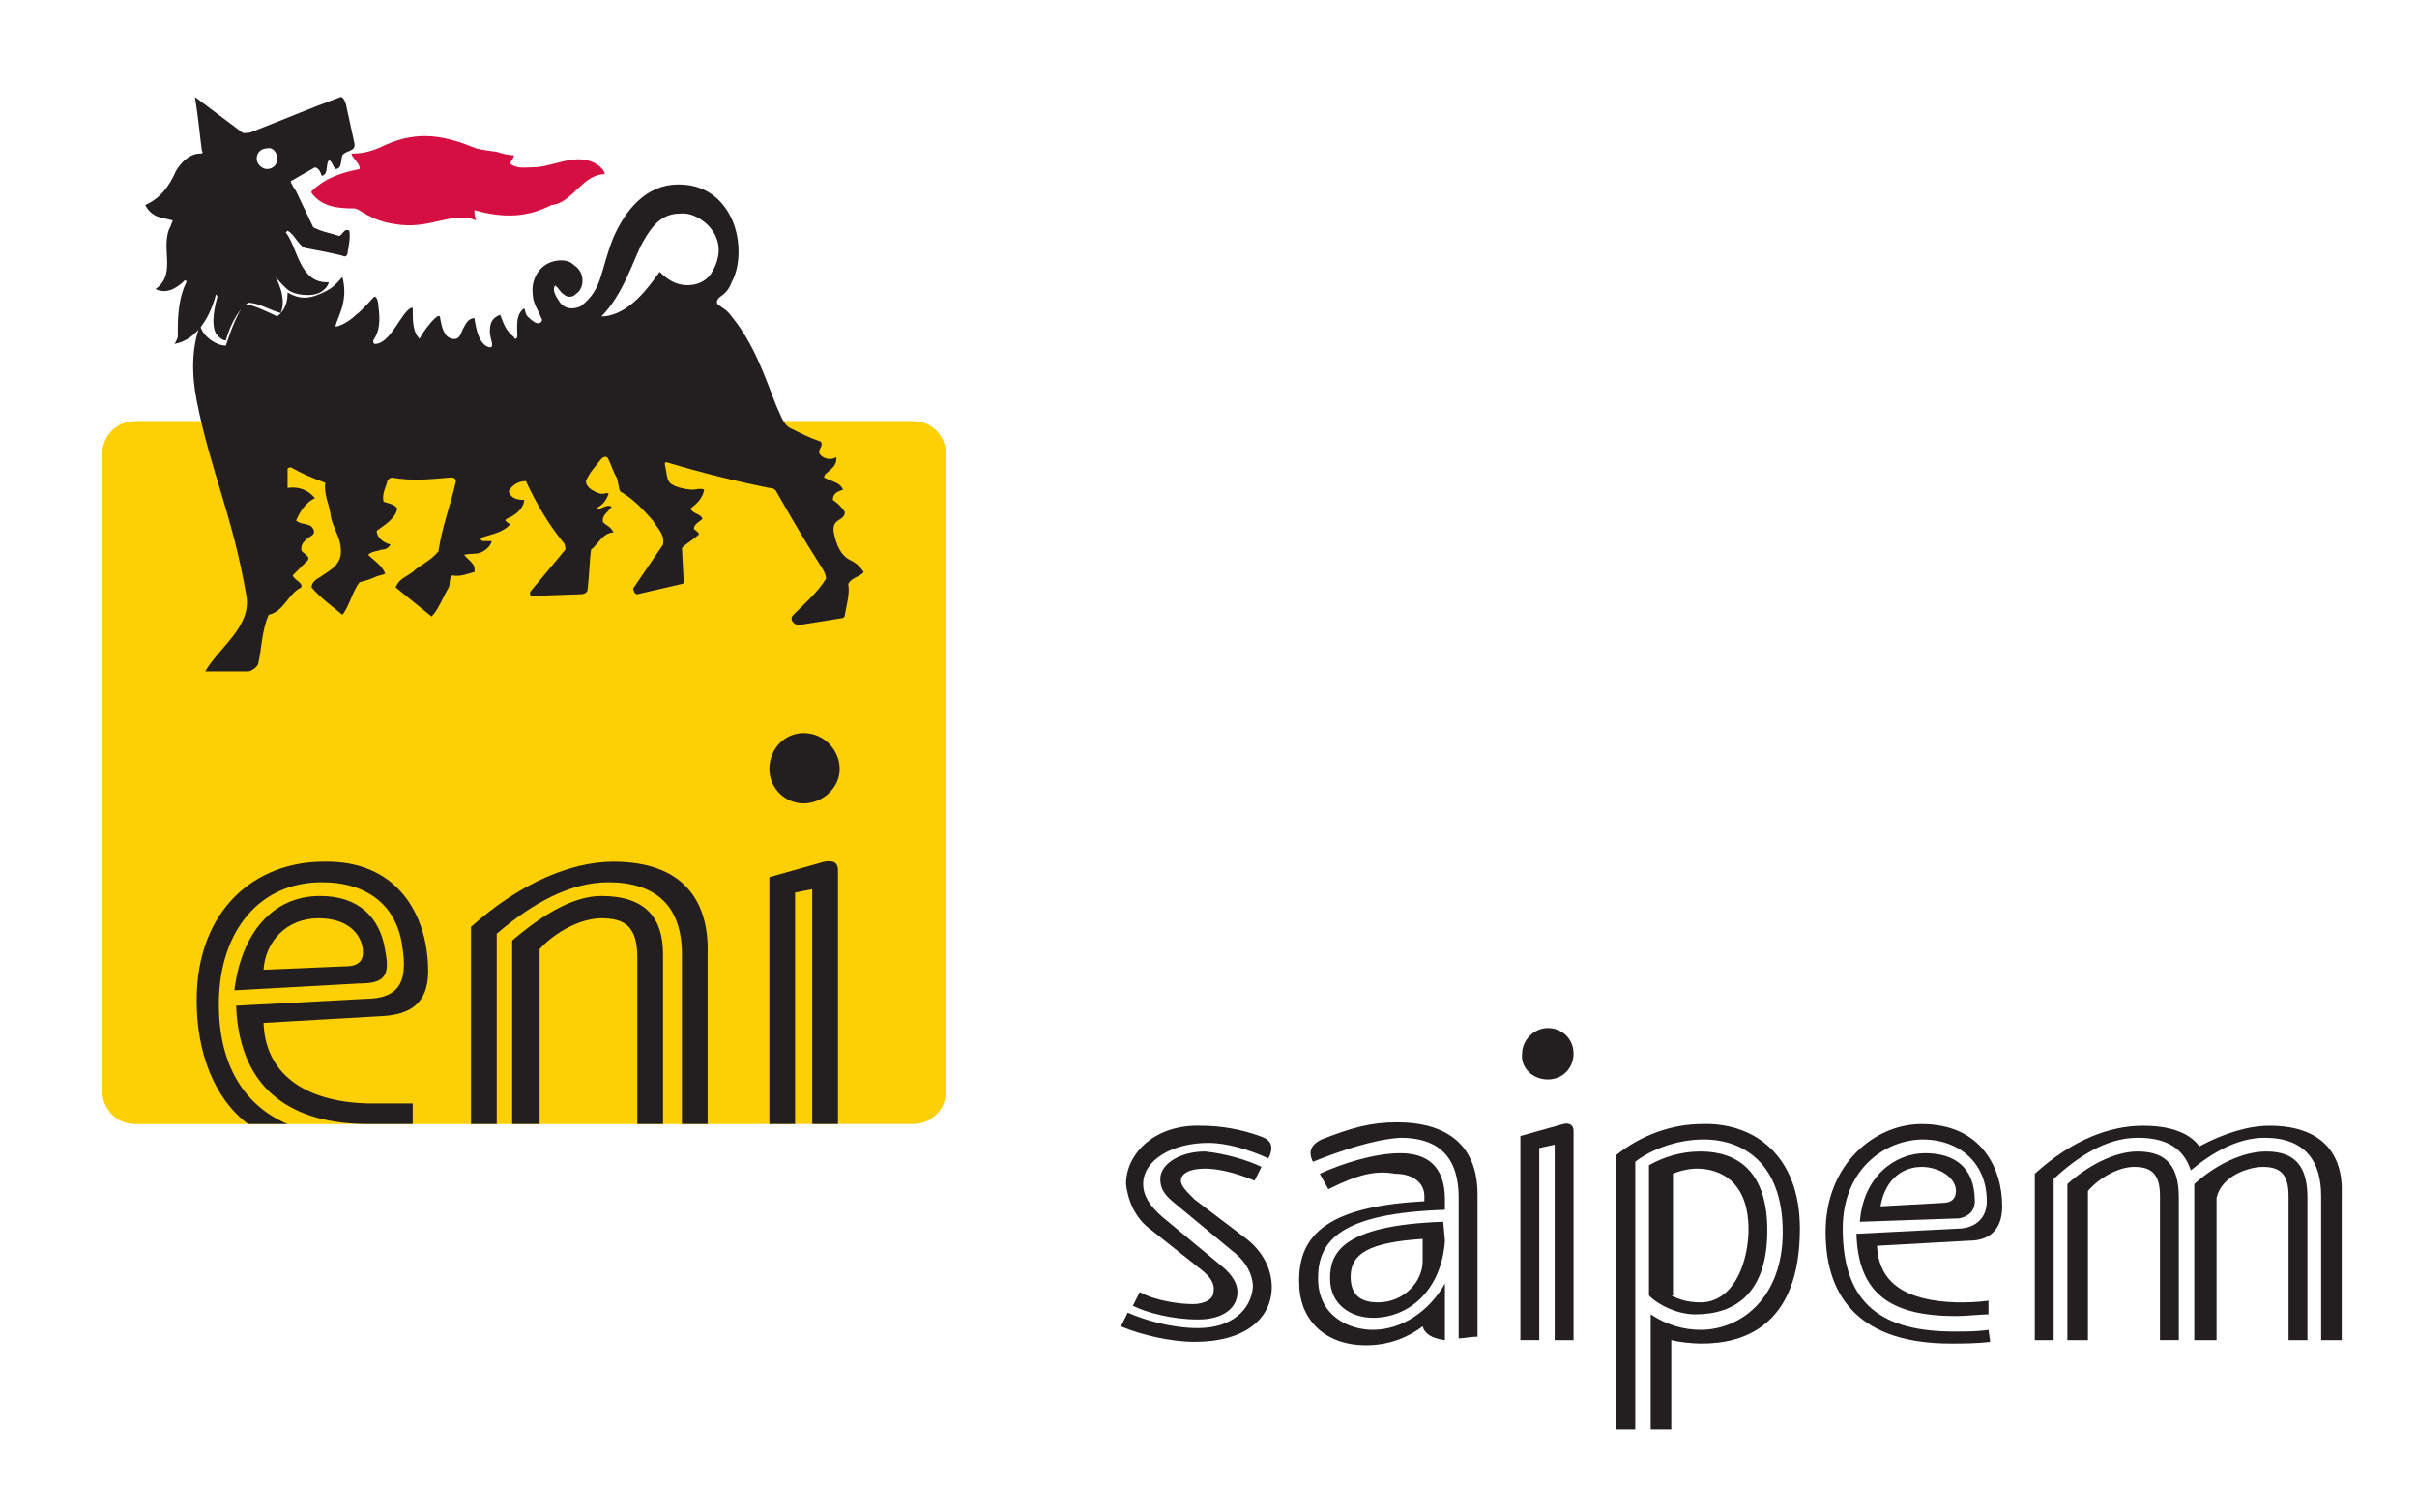
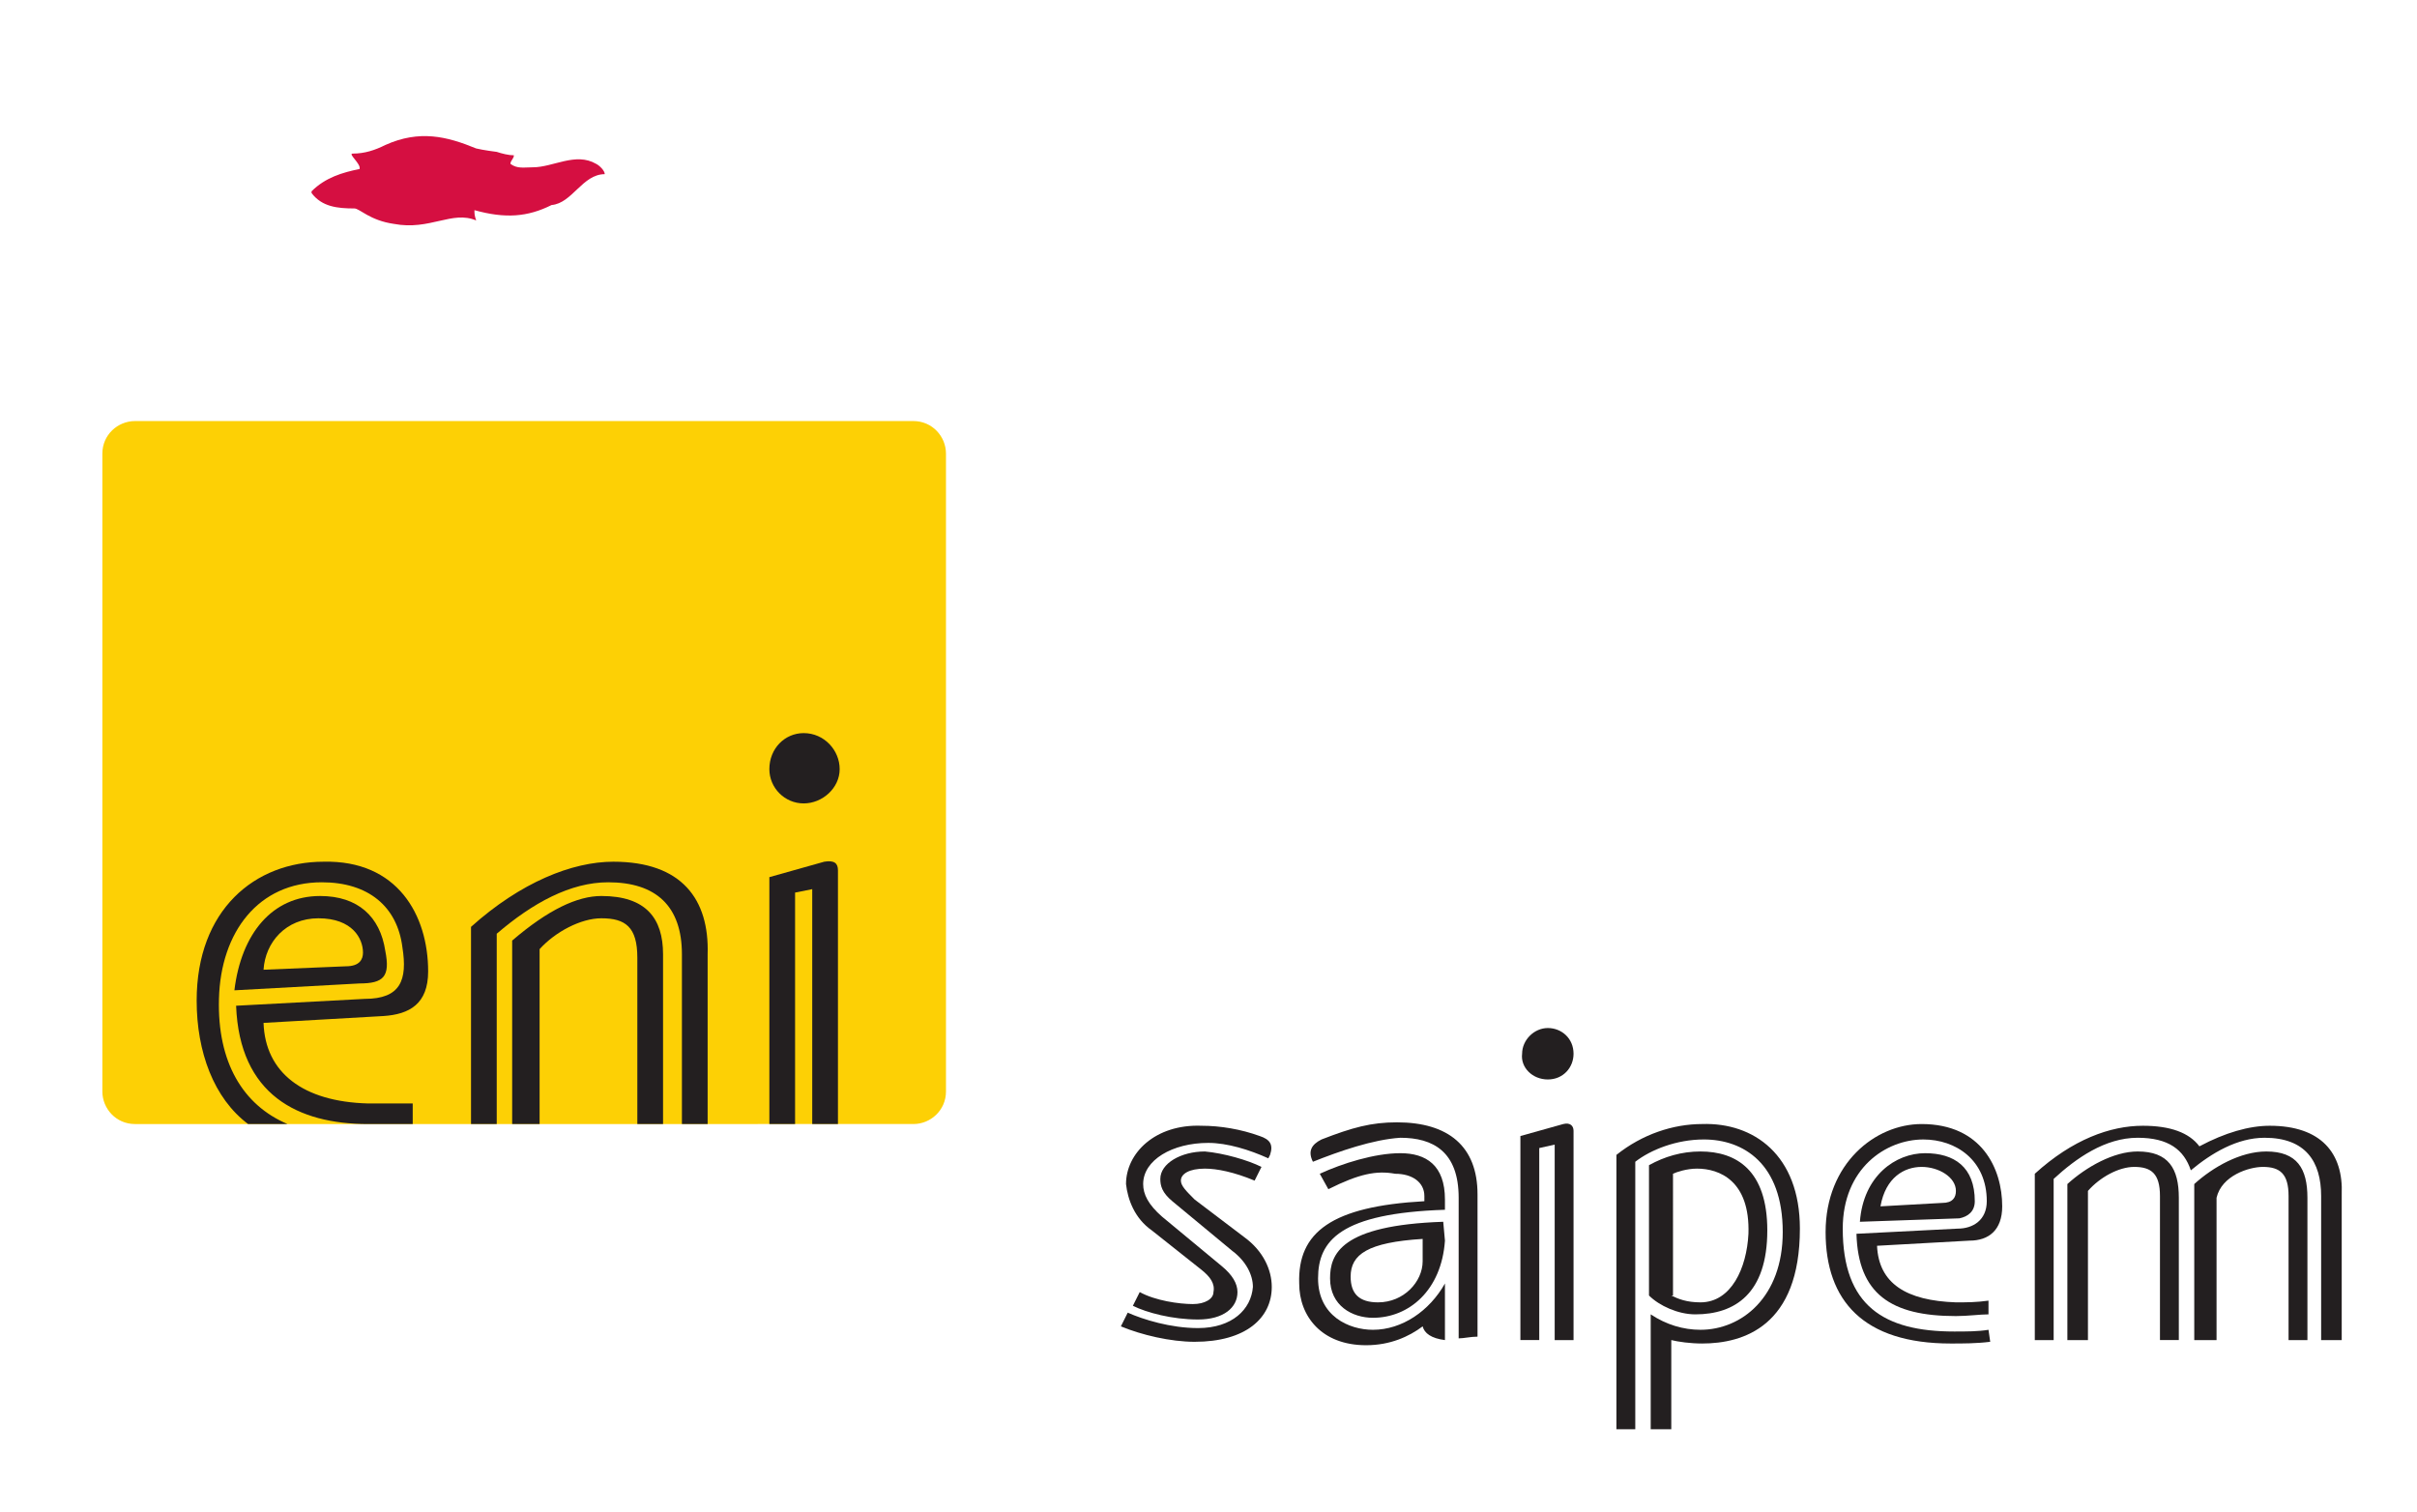
<svg xmlns="http://www.w3.org/2000/svg" version="1.1" id="Layer_1" x="0px" y="0px" viewBox="0 0 176.2 110.2" style="enable-background:new 0 0 176.2 110.2;" xml:space="preserve">
  <style type="text/css">
	.st0{fill:#FDD005;}
	.st1{fill:#D50F41;}
	.st2{fill:#231F20;}
</style>
  <g>
    <g>
      <g id="g11" transform="matrix(1.25,0,0,-1.25,-290.163,818.447)">
        <path id="path51" class="st0" d="M285.4,589.2c1,0,1.9,0.8,1.9,1.9v37.2c0,1-0.8,1.9-1.9,1.9H240c-1,0-1.9-0.8-1.9-1.9v-37.2     c0-1,0.8-1.9,1.9-1.9H285.4" />
        <path id="path53" class="st1" d="M267.4,644.6c0,0.2-0.3,0.5-0.5,0.6c-1.2,0.7-2.5-0.2-3.7-0.2c-0.5,0-0.9-0.1-1.3,0.2     c0,0.2,0.2,0.3,0.2,0.5c-0.3,0-0.7,0.1-1,0.2c0,0-0.8,0.1-1.2,0.2c-1.7,0.7-3.3,1.1-5.3,0.2c-0.6-0.3-1.2-0.5-1.9-0.5     c-0.3,0,0.5-0.6,0.4-0.9c-1-0.2-2-0.5-2.8-1.3v-0.1c0.6-0.8,1.5-0.9,2.5-0.9c0.3,0,0.9-0.7,2.3-0.9c2.1-0.4,3.4,0.8,4.8,0.2     c-0.1,0.3-0.1,0.4-0.1,0.6c1.8-0.5,3.1-0.4,4.5,0.3C265.5,642.9,266.1,644.6,267.4,644.6" />
        <path id="path57" class="st2" d="M244.9,596.5c0.1,3.9,2.3,6.8,6,6.8c2.7,0,4.4-1.4,4.7-3.8c0.3-1.9-0.1-3-2.2-3l-7.5-0.4     c0.2-5.2,3.6-6.9,7.7-6.9h2.6l0,1.2h-2.6c-3.8,0.1-6,1.8-6.1,4.7l7,0.4c1.5,0.1,2.6,0.7,2.6,2.6c0,3.3-1.8,6.5-6.1,6.4     c-4,0-7.4-2.8-7.4-8.1c0-3,1-5.7,3-7.2h2.3C246.3,590.3,244.8,592.8,244.9,596.5" />
-         <path id="path55" class="st2" d="M262.9,636.3c-0.2,0.2-0.1,0.6-0.3,0.4c-0.4-0.4-0.3-1-0.3-1.5c0-0.3-0.2-0.2-0.2-0.1     c-0.5,0.4-0.6,0.8-0.8,1.3c-0.5-0.2-0.6-0.5-0.6-1c0-0.4,0.3-0.9,0-0.9c-0.6,0.1-0.8,1-0.9,1.7c-0.2,0-0.4-0.1-0.6-0.5     c-0.2-0.3-0.2-0.8-0.7-0.7c-0.5,0.1-0.6,0.7-0.7,1.2c0,0.3-0.3,0-0.4-0.1c-0.2-0.2-0.6-0.7-0.8-1.1c-0.4,0.4-0.4,1-0.4,1.8     c0,0-0.1,0-0.1,0c-0.6-0.3-1.2-2.1-2.1-2.1c-0.1,0-0.1,0.1-0.1,0.2c0.4,0.6,0.4,1.2,0.3,2c0,0.2-0.1,0.7-0.3,0.5c0,0-0.7-0.8-1-1     c-0.2-0.2-0.7-0.6-1.2-0.7c0,0.4,0.8,1.4,0.4,2.9c-0.4-0.4-0.5-0.7-1.6-1.1c-0.6-0.2-1.1-0.1-1.6,0.2c0-0.5-0.1-1-0.6-1.4     c0,0-1.4,0.7-1.8,0.7c-0.4-0.1-0.9-1.5-1.2-2.4c-0.6,0-1.4,0.6-1.5,1.2c-0.5-1.3-0.5-2.9-0.2-4.4c0.8-4.1,2.1-6.7,2.9-11.4     c0.3-1.8-1.6-3-2.4-4.4c0.8,0,1.5,0,2.5,0c0.2,0,0.6,0.3,0.6,0.5c0.2,0.9,0.2,1.9,0.6,2.8c0.9,0.2,1.1,1.2,1.9,1.6     c0.1,0.3-0.4,0.4-0.5,0.7c0.3,0.3,0.6,0.6,0.9,0.9c0.1,0.3-0.4,0.4-0.4,0.6c0,0.3,0.1,0.4,0.2,0.5c0.2,0.3,0.7,0.3,0.5,0.7     c-0.2,0.4-0.7,0.2-1,0.5c0.2,0.5,0.6,1.1,1.1,1.3c-0.4,0.5-1,0.7-1.6,0.6v1.1c0,0.1,0.2,0.1,0.2,0.1c0.7-0.4,1.2-0.6,2-0.9     c-0.1-0.6,0.2-1.2,0.3-1.8c0.1-0.9,0.7-1.4,0.6-2.4c-0.1-0.7-0.8-1-1.2-1.3c-0.2-0.1-0.5-0.3-0.5-0.6c0.5-0.6,1.2-1.1,1.8-1.6     c0.4,0.5,0.6,1.4,1,1.9c0.4,0.1,0.7,0.2,0.9,0.3c0.2,0.1,0.4,0.1,0.6,0.2c-0.2,0.5-0.7,0.8-1,1.1c0.2,0.2,0.5,0.2,0.8,0.3     c0.2,0,0.4,0.1,0.5,0.3c-0.4,0.1-0.8,0.4-0.8,0.8c0.4,0.3,1.1,0.7,1.2,1.3c-0.2,0.3-0.6,0.3-0.8,0.4c-0.1,0.4,0.1,0.8,0.2,1.1     c0,0.2,0.2,0.3,0.3,0.3c1.1-0.2,2.2-0.1,3.3,0c0,0,0.5,0.1,0.4-0.3c-0.3-1.3-0.8-2.6-1-4c-0.5-0.6-1.1-0.8-1.5-1.2     c-0.4-0.3-0.8-0.4-1-0.9l2.1-1.7c0.4,0.4,0.7,1.2,1,1.7c0.1,0.2,0,0.5,0.2,0.7c0.5-0.1,0.9,0.1,1.3,0.2c0.1,0.5-0.4,0.7-0.6,1     c0.4,0.1,0.8,0,1.1,0.2c0.2,0.1,0.5,0.4,0.5,0.6h-0.4c-0.1,0-0.3,0-0.2,0.2c0.6,0.2,1.3,0.3,1.7,0.8c-0.1,0-0.2,0.1-0.3,0.2     c0,0.1,0.3,0.2,0.3,0.2c0.4,0.2,0.8,0.6,0.8,1c-0.4,0-0.8,0.1-0.9,0.5c0.2,0.4,0.6,0.6,1,0.6c0.6-1.3,1.3-2.5,2.2-3.6     c0.1-0.1,0.1-0.3,0.1-0.4l-2-2.4c-0.1-0.1-0.1-0.3,0.1-0.3l2.8,0.1c0.2,0,0.4,0.1,0.4,0.3c0.1,0.8,0.1,1.6,0.2,2.3     c0.4,0.3,0.7,1,1.3,1c-0.1,0.3-0.4,0.4-0.6,0.6c-0.1,0.4,0.3,0.6,0.5,0.9c-0.3,0.2-0.6-0.2-0.9-0.1c0.3,0.2,0.5,0.3,0.7,0.8     c0.1,0.1-0.1,0.1-0.1,0.1c-0.3-0.1-0.5,0-0.7,0.1c-0.2,0.1-0.5,0.3-0.5,0.6c0.2,0.5,0.6,0.9,0.9,1.3c0.1,0.1,0.3,0.2,0.4,0     c0.2-0.4,0.3-0.8,0.5-1.1c0.1-0.3,0.1-0.6,0.2-0.8c0.7-0.4,1.3-1,1.9-1.7c0.3-0.5,0.7-0.8,0.6-1.4l-1.7-2.5c-0.1-0.1,0-0.2,0-0.2     c0-0.1,0.1-0.2,0.2-0.2l2.6,0.6c0,0,0.1,0,0.1,0.1c0,0,0,0.1,0,0.1l-0.1,1.9c0.3,0.3,0.7,0.5,1,0.8c-0.1,0.2-0.2,0.2-0.3,0.3     c0,0.3,0.3,0.4,0.5,0.6c-0.1,0.3-0.6,0.3-0.7,0.6c0.4,0.3,0.7,0.6,0.8,1.1c-0.2,0.1-0.5,0-0.7,0c-0.2,0-1,0.1-1.3,0.4     c-0.2,0.2-0.2,0.7-0.3,1.1c0,0,0,0.1,0.1,0.1c2-0.6,4-1.1,6-1.5c0,0,0.3,0,0.4-0.2c0.8-1.4,1.6-2.8,2.5-4.2     c0.2-0.3,0.4-0.6,0.4-0.9c-0.5-0.8-1.2-1.4-1.9-2.1c-0.3-0.3,0.1-0.6,0.3-0.6l2.5,0.4c0,0,0.2,0,0.2,0.2c0.1,0.6,0.3,1.2,0.2,1.8     c0.2,0.4,0.7,0.4,0.9,0.7c-0.2,0.3-0.4,0.5-0.8,0.7c-0.6,0.3-0.8,1-0.9,1.4c-0.3,1.1,0.6,0.8,0.6,1.4c-0.2,0.3-0.4,0.5-0.7,0.7     c0,0.4,0.3,0.5,0.6,0.6c-0.1,0.2-0.2,0.3-0.4,0.4c-0.2,0.1-0.5,0.2-0.7,0.3c-0.1,0.3,0.8,0.5,0.7,1.2c-0.3-0.2-0.7-0.1-0.9,0.1     c-0.3,0.3,0.2,0.5,0,0.8c-0.6,0.2-1.2,0.5-1.8,0.8c-0.4,0.2-0.6,0.9-0.8,1.3c-0.7,1.8-1.3,3.6-2.6,5.2c-0.3,0.4-0.4,0.4-0.8,0.7     c-0.1,0.1-0.1,0.3,0.2,0.5c0.3,0.2,0.5,0.5,0.6,0.8c0.6,1.1,0.5,2.8-0.1,3.9c-0.7,1.3-1.8,1.8-3,1.8c-1.9,0-3.1-1.5-3.8-3.1     c-0.8-2-0.6-3-1.9-4c-0.2-0.1-0.8-0.3-1.2,0.2c-0.2,0.3-0.5,0.7-0.3,1c0.2-0.1,0.3-0.4,0.5-0.5c0.2-0.2,0.5-0.2,0.7,0     c0.3,0.2,0.4,0.5,0.4,0.8c0,0.4-0.2,0.7-0.5,0.9c-0.4,0.4-1.1,0.3-1.5,0.1c-0.6-0.3-1-1-0.9-1.8c0-0.5,0.3-0.9,0.5-1.4     c0.1-0.1,0-0.3-0.2-0.3C263.4,635.9,263.2,636,262.9,636.3 M249.1,644.2l1.4,0.8c0.3-0.1,0.3-0.3,0.4-0.5     c0.4,0.1,0.2,0.6,0.4,0.9c0.2,0,0.2-0.3,0.4-0.5c0.4,0,0.3,0.6,0.4,0.8c0.2,0.3,0.8,0.2,0.7,0.7l-0.5,2.3     c-0.1,0.3-0.2,0.4-0.3,0.4c-1.9-0.7-3.3-1.3-5.1-2c-0.2-0.1-0.3-0.1-0.6-0.1l-2.8,2.1c0.2-1.2,0.3-2.4,0.4-3.1     c0.1-0.2,0-0.2-0.1-0.2c-0.6,0-1.1-0.5-1.4-1c-0.4-0.9-0.9-1.6-1.8-2c0.2-0.4,0.5-0.6,0.8-0.7c0.3-0.1,0.5-0.1,0.8-0.2     c0-0.1-0.1-0.2-0.1-0.3c-0.7-1.2,0.4-2.8-0.9-3.7c0.6-0.3,1.2,0,1.7,0.5c0.1,0,0.1,0,0.1-0.1c-0.4-0.8-0.5-1.8-0.5-2.7     c0,0,0-0.2,0-0.5c0,0-0.1-0.3-0.2-0.4c1.7,0.3,2.3,2.4,2.4,2.8c0,0.1,0,0.1,0.1,0c0,0,0-0.1,0-0.1s-0.5-1.6,0-2.2     c0.1-0.1,0.3-0.3,0.5-0.3c0.2,0.7,0.6,1.7,1.3,2.2c0.6,0,1.2-0.4,1.9-0.6c0.4,0.9-0.3,2.1-0.3,2.1c0,0,0,0,0,0c0,0,0,0,0,0     s0.5-0.6,0.8-0.8c0.3-0.2,1.2-0.4,1.8-0.1c0.2,0.1,0.5,0.4,0.5,0.6c-1.7-0.1-1.8,2-2.5,2.9l0.1,0.1c0.4-0.2,0.6-0.8,1-1     c0,0,2.2-0.4,2.3-0.5c0.2,0,0.2,0.2,0.2,0.2c0,0.1,0.2,0.9,0.1,1.3c-0.3,0.2-0.4-0.3-0.6-0.3c-0.6,0.2-0.9,0.2-1.5,0.5l-1,2.1     C249,644.2,249.1,644.2,249.1,644.2 M267.2,636.3C267.3,636.4,267.3,636.4,267.2,636.3c1.3,1.3,1.9,3.4,2.4,4.3     c0.6,1.1,1.2,1.7,2.2,1.7c0.8,0.1,1.8-0.6,2.1-1.4c0.3-0.7,0.1-1.5-0.3-2.1c-0.4-0.6-1.2-0.8-1.9-0.6c-0.4,0.1-0.8,0.4-1.1,0.7     c-0.5-0.7-1.1-1.5-1.8-2C268.4,636.6,267.8,636.3,267.2,636.3C267.2,636.3,267.2,636.3,267.2,636.3 M248.3,645.5     c0-0.4-0.3-0.6-0.6-0.6c-0.3,0-0.6,0.3-0.6,0.6c0,0.4,0.3,0.6,0.6,0.6C248,646.2,248.3,645.9,248.3,645.5" />
        <path id="path59" class="st2" d="M262,599.9v-10.7h1.6v10.2c0.9,1,2.4,1.8,3.6,1.8c1.4,0,2.1-0.5,2.1-2.3l0-9.7h1.5v9.9     c0,2.1-1,3.4-3.6,3.4C265.8,602.5,264.1,601.7,262,599.9" />
        <path id="path61" class="st2" d="M261.1,600.3c2.1,1.8,4.3,3,6.5,3c2.8,0,4.3-1.4,4.3-4.2v-9.9h1.5v9.9c0.1,3.2-1.5,5.4-5.5,5.4     c-2.4,0-5.4-1.2-8.3-3.8l0-11.5h1.5V600.3" />
        <path id="path63" class="st2" d="M278.5,602.7l1,0.2v-13.7h1.5l0,14.8c0,0.4-0.2,0.6-0.8,0.5l-3.2-0.9l0-14.4h1.5V602.7" />
        <path id="path65" class="st2" d="M279,607.9c1.1,0,2.1,0.9,2.1,2c0,1.1-0.9,2.1-2.1,2.1c-1.1,0-2-0.9-2-2.1     C277,608.8,277.9,607.9,279,607.9" />
        <path id="path69" class="st2" d="M322.4,591.8c0.9,0,1.5,0.7,1.5,1.5c0,0.9-0.7,1.5-1.5,1.5c-0.8,0-1.5-0.7-1.5-1.5     C320.8,592.5,321.5,591.8,322.4,591.8" />
        <path id="path67" class="st2" d="M254.6,599.3c-0.3,2-1.6,3.2-3.8,3.2c-2.8,0-4.6-2.2-5-5.5l7.3,0.4     C254.5,597.4,254.9,597.8,254.6,599.3z M253.3,599.2c0-0.4-0.2-0.8-1-0.8l-4.8-0.2c0.1,1.6,1.3,3,3.2,3     C252.7,601.2,253.3,600,253.3,599.2" />
        <path id="path71" class="st2" d="M323.9,576.6h-1.1V588l-0.9-0.2v-11.2h-1.1v11.9l2.5,0.7c0.4,0.1,0.6-0.1,0.6-0.4L323.9,576.6" />
        <path id="path75" class="st2" d="M340.6,583.5c0.2,2.7,2.1,4,3.8,4c1.7,0,2.9-0.8,2.9-2.8c0-0.6-0.4-0.9-0.9-1L340.6,583.5z      M341.8,584.4l3.6,0.2c0.6,0,0.8,0.3,0.8,0.7c0,0.8-1,1.4-2,1.4C343.2,586.7,342.1,586.1,341.8,584.4z M348.2,576.5     c-0.8-0.1-1.6-0.1-2.3-0.1c-5.1,0-7.3,2.5-7.3,6.5c0,4,2.9,6.3,5.6,6.3c3.5,0,4.7-2.6,4.7-4.8c0-1.4-0.8-2-1.9-2l-5.4-0.3     c0.1-2.2,1.7-3.2,4.6-3.3c0.6,0,1.2,0,1.9,0.1l0-0.8c-0.5,0-1.2-0.1-1.9-0.1c-3.8,0-5.7,1.3-5.8,4.8l5.9,0.3     c0.9,0,1.7,0.5,1.7,1.6c0,2.4-1.8,3.6-3.7,3.6c-2.2,0-4.7-1.7-4.7-5.2c0-4.5,2.4-6,6.5-6c0.7,0,1.4,0,2,0.1L348.2,576.5" />
        <path id="path77" class="st2" d="M353.9,576.6h-1.2v9.1c1.1,1,2.7,1.9,4.1,1.9c1.8,0,2.4-1,2.4-2.7v-8.3h-1.1l0,8.4     c0,1.3-0.5,1.7-1.5,1.7c-0.9,0-2-0.6-2.7-1.4V576.6z M361.2,576.6h-1.1v8.3c0,0.2,0,0.5,0,0.8c1.1,1,2.7,1.9,4.2,1.9     c1.8,0,2.4-1,2.4-2.7v-8.3h-1.1l0,8.4c0,1.3-0.5,1.7-1.5,1.7c-0.8,0-2.4-0.5-2.7-1.8V576.6z M368.6,576.6h-1.1v8.4     c0,2-0.9,3.4-3.3,3.4c-1.6,0-3.1-0.9-4.3-1.9c-0.4,1.2-1.3,1.9-3.1,1.9c-1.9,0-3.6-1.2-4.9-2.4v-9.4h-1.1l0,9.7     c2.2,2,4.4,2.8,6.3,2.8c1.6,0,2.7-0.4,3.3-1.2c1.5,0.8,2.9,1.2,4.1,1.2c3,0,4.3-1.6,4.2-4V576.6" />
        <path id="path79" class="st2" d="M335.2,583c0-3.7-1.9-4.9-4.2-4.9c-1,0-2.1,0.5-2.7,1.1l0,7.6c0.9,0.5,1.9,0.8,3,0.8     C333.4,587.6,335.2,586.5,335.2,583z M329.6,579.2c0.4-0.2,0.9-0.4,1.7-0.4c1.8,0,2.7,2,2.8,4c0.1,3.1-1.7,3.8-3,3.8     c-0.6,0-1.2-0.2-1.4-0.3V579.2z M329.6,571.4h-1.2v6.7c0.9-0.6,1.9-0.9,2.9-0.9c2.4,0,4.8,1.9,4.8,5.7c0,4-2.3,5.4-4.6,5.4     c-1.6,0-3.1-0.6-4-1.3l0-15.6h-1.1v16c1.5,1.2,3.3,1.8,5,1.8c3,0.1,5.7-1.8,5.7-6.1c0-5.7-3.3-6.7-5.7-6.7     c-0.7,0-1.4,0.1-1.8,0.2V571.4" />
        <path id="path81" class="st2" d="M305.7,586.7l-0.4-0.8c-1.2,0.5-2.2,0.7-2.9,0.7c-0.9,0-1.4-0.3-1.4-0.7c0-0.3,0.3-0.6,0.8-1.1     l2.9-2.2c1.1-0.8,1.6-1.9,1.6-2.9c0-1.8-1.5-3.2-4.5-3.2c-1.4,0-3.1,0.4-4.3,0.9l0.4,0.8c0.9-0.4,2.5-0.9,4.1-0.9     c2,0,3.1,1.1,3.2,2.4c0,0.7-0.4,1.5-1.2,2.1l-3.5,2.9c-0.6,0.5-0.7,0.9-0.7,1.3c0,0.9,1.2,1.6,2.6,1.6     C303.5,587.5,304.9,587.1,305.7,586.7z M302.2,580.7l-2.9,2.3c-1,0.7-1.4,1.8-1.5,2.7c0,1.8,1.7,3.5,4.4,3.4     c1.1,0,2.3-0.2,3.4-0.6c0.6-0.2,0.8-0.5,0.6-1.1l-0.1-0.2c-1.1,0.5-2.4,0.9-3.5,0.9c-2.1,0-3.8-1-3.8-2.4c0-0.6,0.3-1.2,1.1-1.9     l3.5-2.9c0.6-0.5,0.9-1,0.9-1.5c0-0.9-0.8-1.6-2.3-1.6c-1.5,0-3,0.4-3.8,0.8l0.4,0.8c0.9-0.5,2.3-0.7,3.1-0.7     c0.7,0,1.2,0.3,1.2,0.7C303,579.9,302.7,580.3,302.2,580.7" />
        <path id="path73" class="st2" d="M316.4,582.4c-0.2-2.9-2.1-4.5-4.2-4.5c-1.2,0-2.5,0.7-2.5,2.3c0,1.4,0.6,3.1,6.6,3.3     L316.4,582.4z M315.1,582.5c-3.2-0.2-4.2-0.9-4.2-2.2c0-1,0.5-1.5,1.6-1.5c1.5,0,2.6,1.2,2.6,2.4L315.1,582.5z M308.7,587     c-0.3,0.6-0.1,1,0.5,1.3c1.8,0.7,2.9,1,4.4,1c3,0,4.7-1.4,4.7-4.2v-8.3c-0.4,0-0.8-0.1-1.1-0.1v8.2c0,2.7-1.5,3.5-3.4,3.5     C312.2,588.3,310.2,587.6,308.7,587z M309.6,585.4l-0.5,0.9c1.3,0.6,3.2,1.2,4.7,1.2c1.5,0,2.6-0.7,2.6-2.7v-0.6     c-6.1-0.2-7.4-1.8-7.4-4c0-2.2,1.8-3,3.2-3c1.7,0,3.3,1.1,4.2,2.7v-3.3c-0.8,0.1-1.2,0.4-1.3,0.8c-0.8-0.6-1.9-1.1-3.3-1.1     c-2.6,0-3.9,1.7-3.9,3.6c-0.1,3,1.9,4.5,7.3,4.8l0,0.3c0,0.8-0.7,1.3-1.7,1.3C312.4,586.5,311.4,586.3,309.6,585.4" />
      </g>
    </g>
  </g>
</svg>